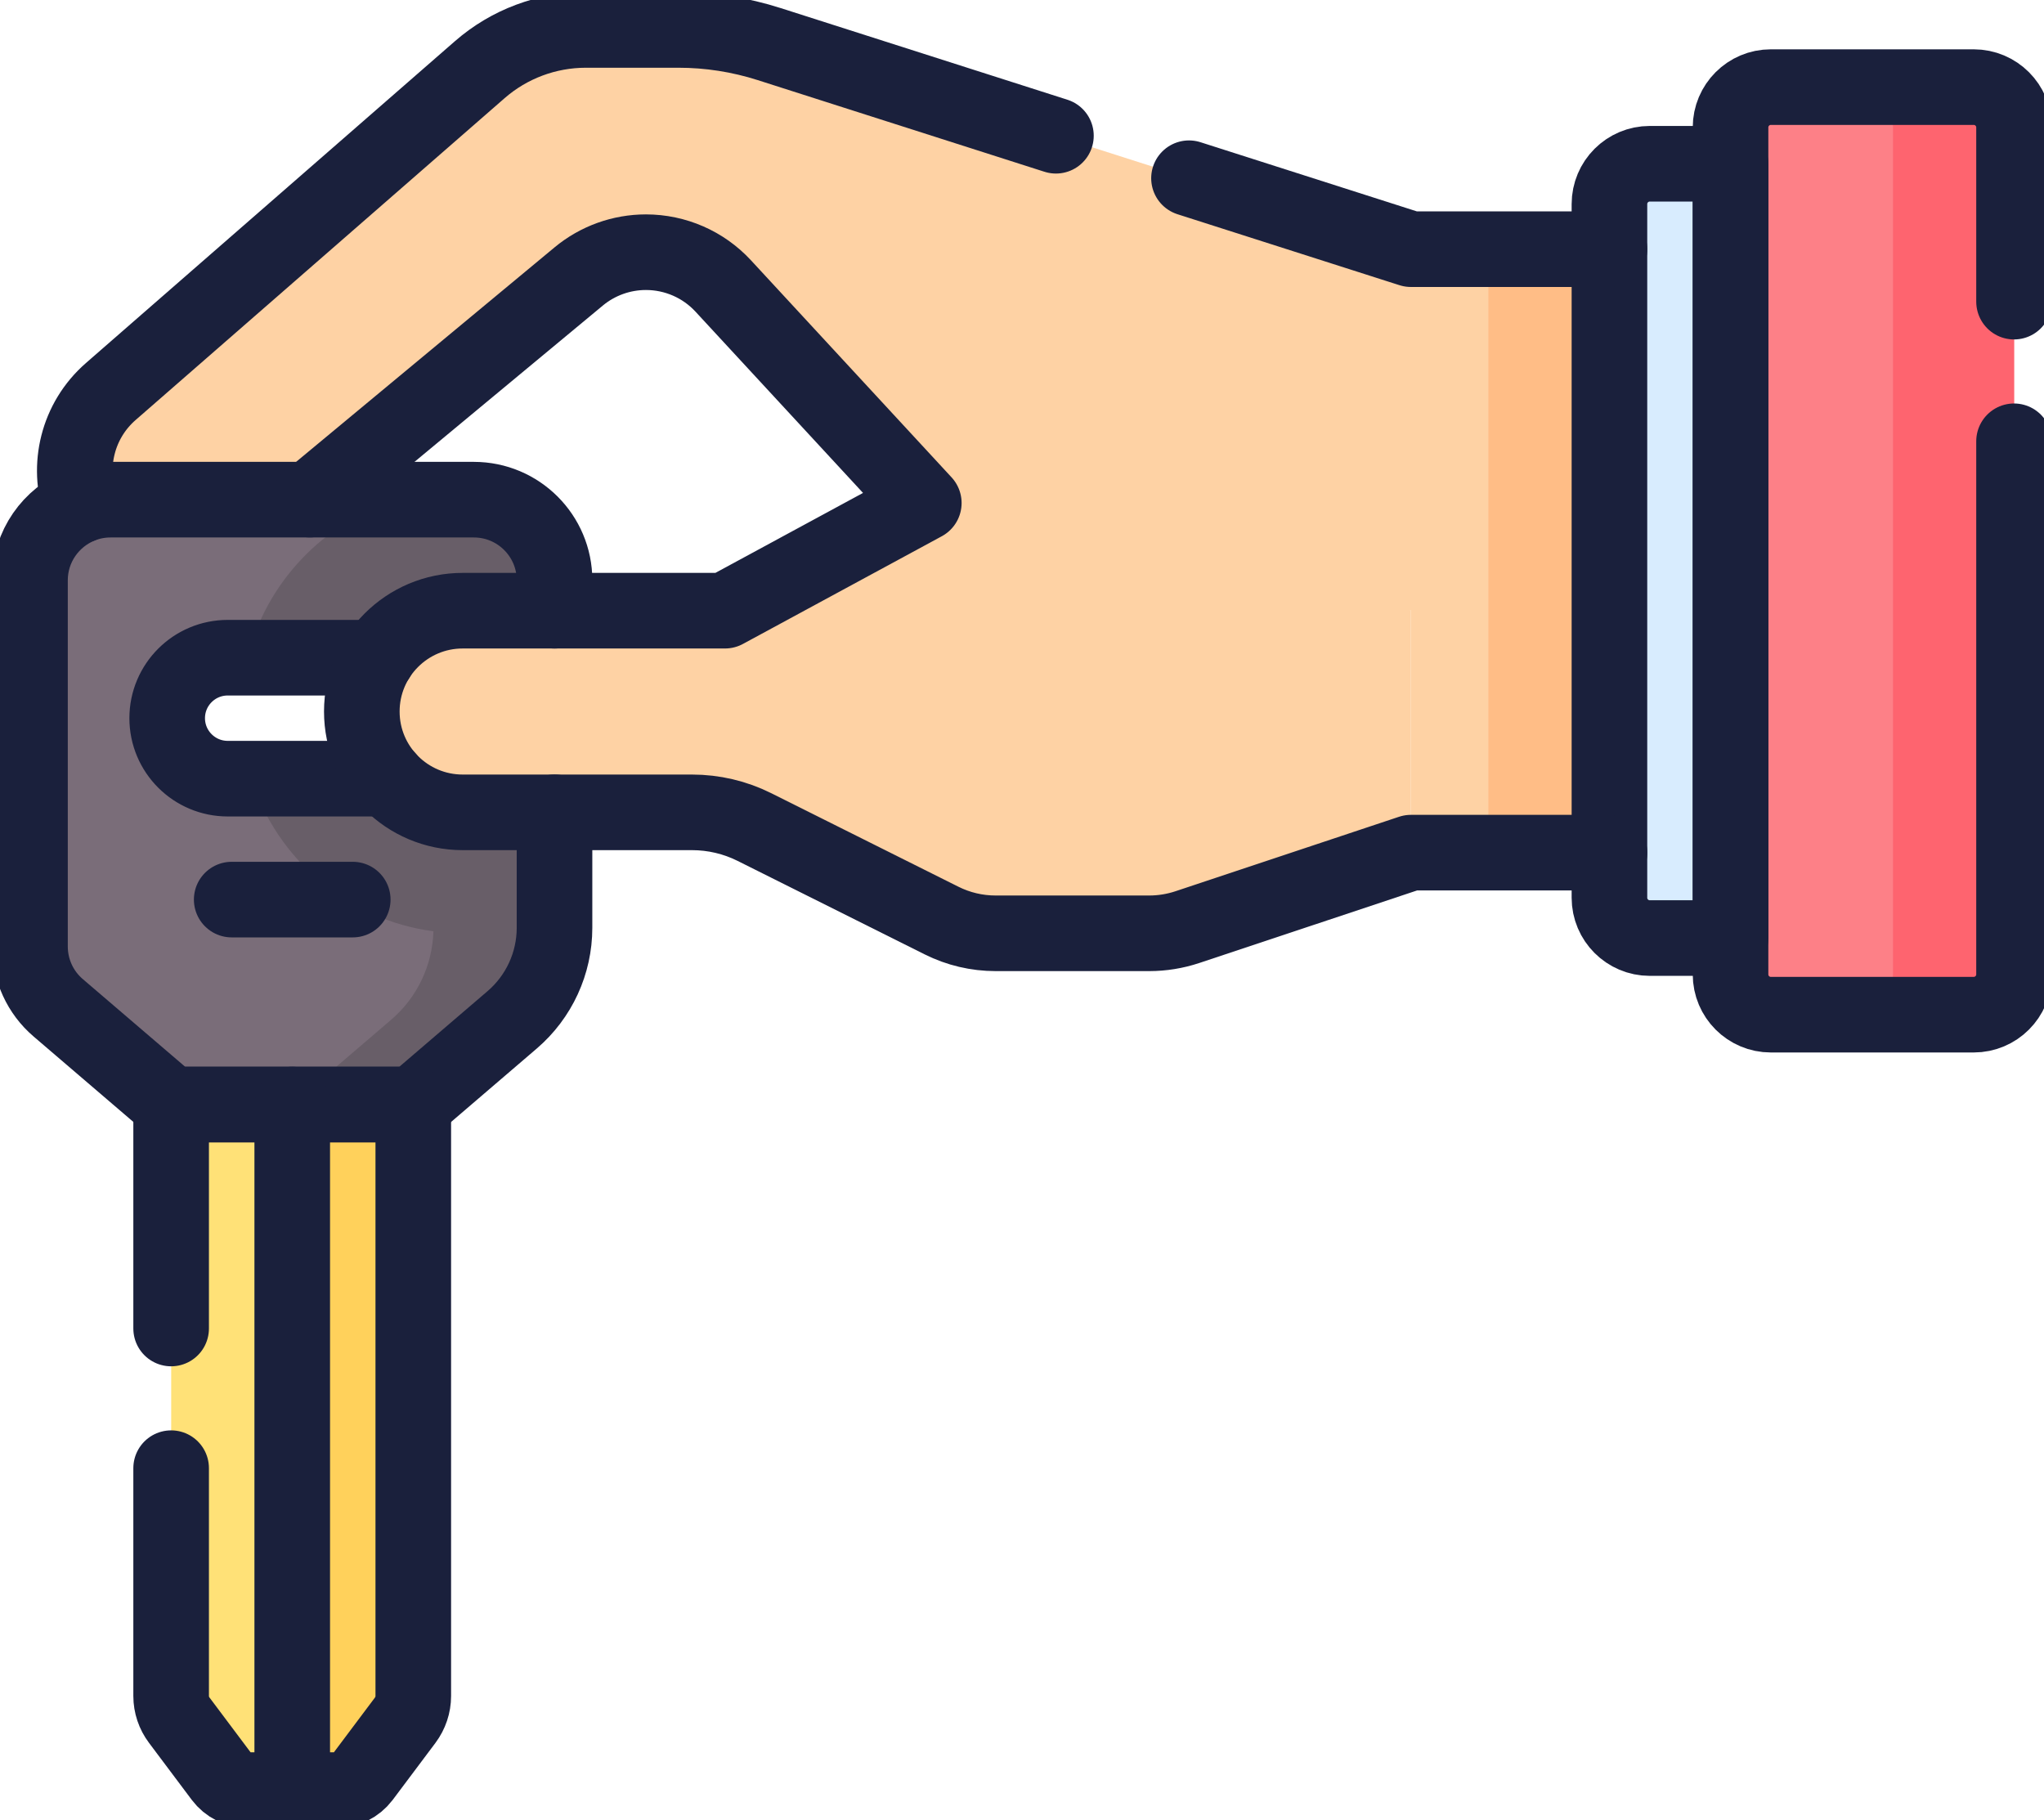
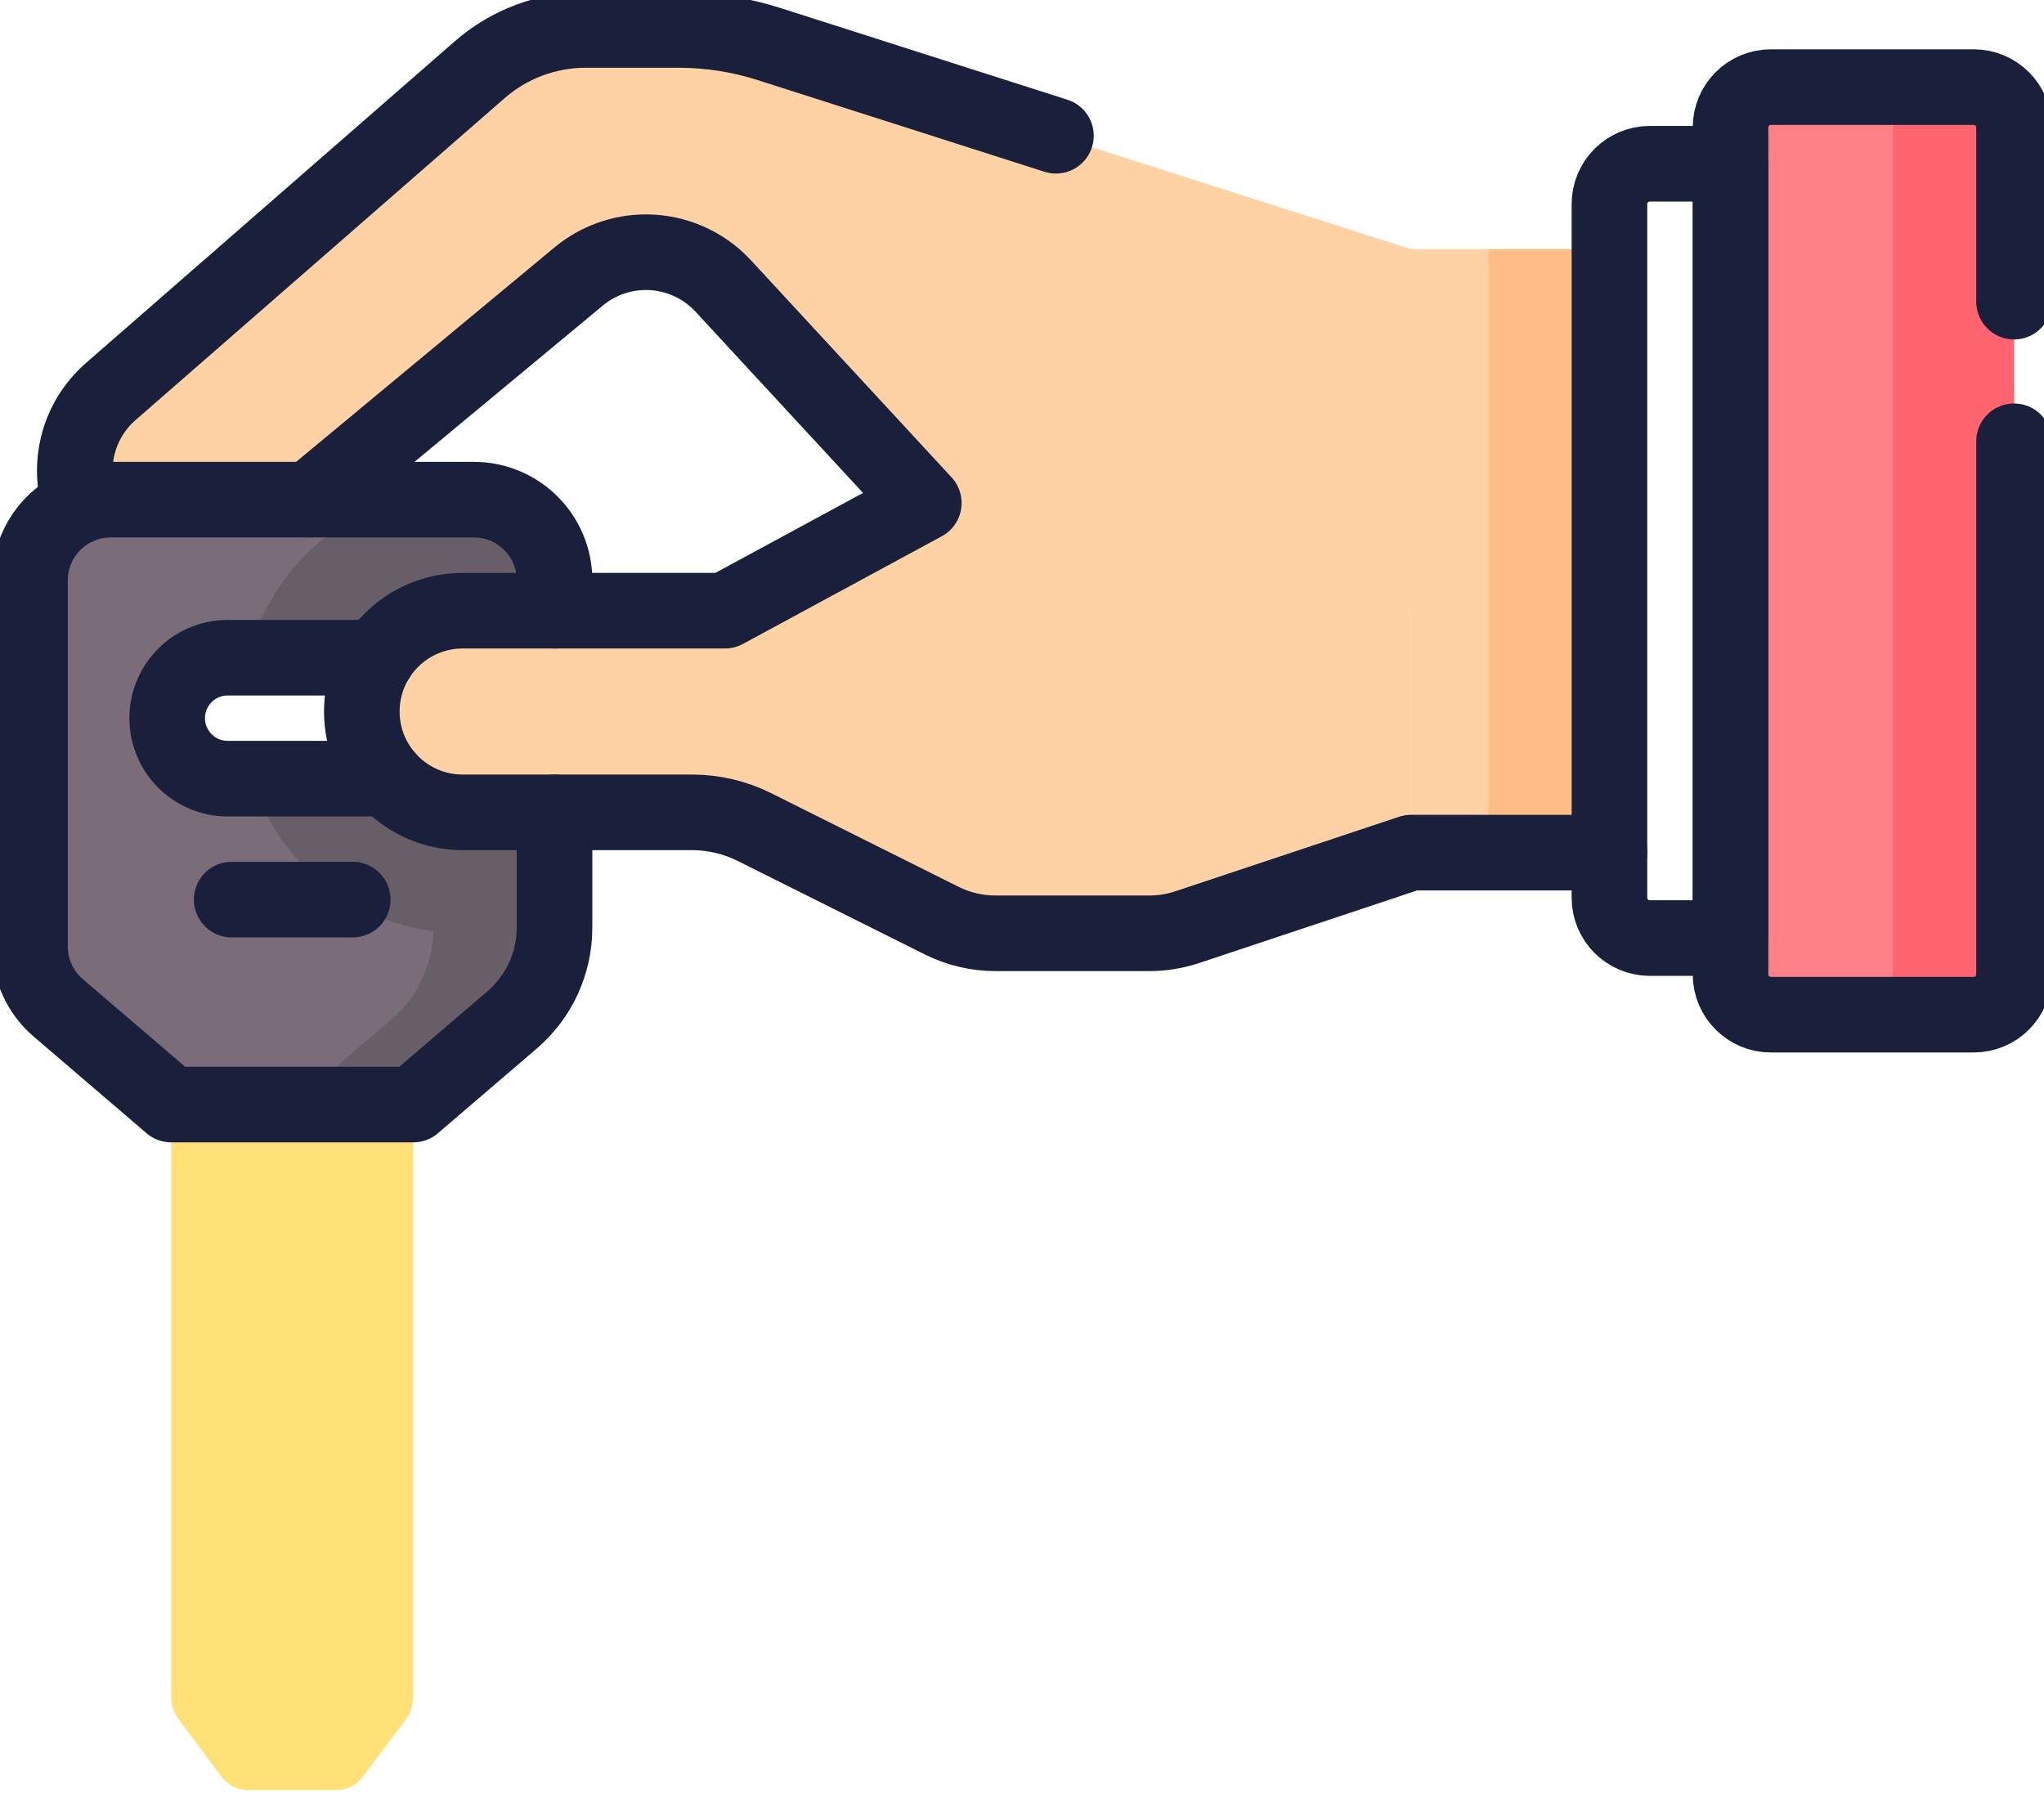
<svg xmlns="http://www.w3.org/2000/svg" width="73" height="65" viewBox="0 0 73 65" fill="none">
  <g id="Capa_1" clip-path="url(#clip0_129_605)">
    <path id="Vector" d="M50.39 8.899L27.476 1.575C26.427 1.238 25.331 1.069 24.228 1.069H20.926C19.533 1.069 18.186 1.573 17.137 2.489L3.958 13.982C2.32 15.411 2.234 17.929 3.771 19.465C5.143 20.835 7.334 20.937 8.827 19.698L20.668 9.872C21.343 9.312 22.192 9.006 23.069 9.006C24.117 9.006 25.118 9.443 25.829 10.213L32.991 17.961L50.39 21.806V30.448H57.48V8.899H50.39Z" fill="#FED2A4" />
    <path id="Vector_2" d="M57.48 8.899H53.157V30.45H57.48V8.899Z" fill="#FFBD86" />
-     <path id="Vector_3" d="M57.48 7.289V32.061C57.48 32.856 58.125 33.502 58.922 33.502H61.805V5.848H58.922C58.126 5.848 57.48 6.492 57.48 7.289Z" fill="#D8ECFE" />
    <path id="Vector_4" d="M61.805 4.551V34.797C61.805 35.592 62.449 36.238 63.246 36.238H70.49C71.286 36.238 71.932 35.594 71.932 34.797V4.551C71.932 3.756 71.287 3.111 70.49 3.111H63.246C62.451 3.111 61.805 3.756 61.805 4.551Z" fill="#FD8087" />
    <path id="Vector_5" d="M70.489 3.111H66.166C66.962 3.111 67.608 3.756 67.608 4.551V34.797C67.608 35.592 66.963 36.238 66.166 36.238H70.489C71.284 36.238 71.93 35.594 71.93 34.797V4.551C71.93 3.756 71.286 3.111 70.489 3.111Z" fill="#FE646F" />
    <path id="Vector_6" d="M16.923 17.842H3.953C2.362 17.842 1.07 19.131 1.07 20.723V33.801C1.07 34.642 1.438 35.441 2.076 35.988L6.114 39.447H14.761L18.296 36.419C19.254 35.598 19.806 34.4 19.806 33.138V20.723C19.806 19.131 18.516 17.842 16.923 17.842ZM14.185 27.808H8.133C6.94 27.808 5.972 26.84 5.972 25.648C5.972 24.455 6.94 23.487 8.133 23.487H14.185C15.379 23.487 16.347 24.455 16.347 25.648C16.347 26.84 15.379 27.808 14.185 27.808Z" fill="#7A6D79" />
    <path id="Vector_7" d="M16.923 17.842H14.178C11.552 18.657 9.507 20.803 8.836 23.486H14.185C14.673 23.486 15.121 23.648 15.483 23.921C16.621 24.724 16.621 26.568 15.483 27.372C15.121 27.644 14.673 27.806 14.185 27.806H8.971C9.888 30.685 12.409 32.853 15.479 33.26C15.444 34.475 14.9 35.623 13.972 36.417L10.437 39.445H14.76L18.294 36.417C19.204 35.638 19.746 34.519 19.799 33.329C19.802 33.265 19.804 33.201 19.804 33.137V20.721C19.804 19.131 18.514 17.842 16.923 17.842Z" fill="#685E68" />
    <path id="Vector_8" d="M6.114 39.447V60.571C6.114 60.883 6.215 61.185 6.402 61.435L7.929 63.471C8.147 63.762 8.488 63.931 8.851 63.931H12.022C12.384 63.931 12.726 63.76 12.945 63.471L14.472 61.435C14.658 61.185 14.76 60.882 14.76 60.571V39.447H6.112H6.114Z" fill="#FFE177" />
-     <path id="Vector_9" d="M10.437 39.447V60.571C10.437 60.883 10.336 61.185 10.149 61.435L8.622 63.471C8.528 63.596 8.409 63.699 8.275 63.776C8.448 63.876 8.646 63.933 8.851 63.933H12.022C12.384 63.933 12.727 63.762 12.945 63.472L14.472 61.436C14.659 61.187 14.76 60.883 14.76 60.573V39.448H10.437V39.447Z" fill="#FFD15B" />
    <path id="Vector_10" d="M43.289 17.963L50.39 21.807V30.45L42.408 33.108C41.968 33.255 41.506 33.331 41.041 33.331H35.557C34.886 33.331 34.224 33.174 33.624 32.875L26.946 29.538C26.251 29.191 25.486 29.01 24.71 29.01H16.523C14.533 29.01 12.92 27.399 12.92 25.41C12.92 23.42 14.533 21.809 16.523 21.809H25.891L32.991 17.964H43.288L43.289 17.963Z" fill="#FED2A4" />
    <path id="Vector_11" d="M57.48 7.289V32.061C57.48 32.856 58.125 33.502 58.922 33.502H61.805V5.848H58.922C58.126 5.848 57.48 6.492 57.48 7.289Z" stroke="#1A203C" stroke-width="2.7" stroke-linecap="round" stroke-linejoin="round" />
    <path id="Vector_12" d="M71.93 15.76V34.798C71.93 35.594 71.285 36.238 70.489 36.238H63.245C62.449 36.238 61.805 35.594 61.805 34.798V4.551C61.805 3.756 62.449 3.111 63.245 3.111H70.489C71.285 3.111 71.93 3.756 71.93 4.551V10.773" stroke="#1A203C" stroke-width="2.7" stroke-linecap="round" stroke-linejoin="round" />
    <path id="Vector_13" d="M19.804 29.01V33.138C19.804 34.399 19.252 35.598 18.294 36.42L14.761 39.448H6.114L2.076 35.99C1.437 35.443 1.071 34.643 1.071 33.802V20.724C1.071 19.513 1.821 18.476 2.88 18.05C3.211 17.917 3.573 17.845 3.952 17.845H16.922C18.515 17.845 19.805 19.136 19.805 20.726V21.811M13.479 23.489H8.133C6.939 23.489 5.971 24.456 5.971 25.649C5.971 26.841 6.939 27.809 8.133 27.809H13.839" stroke="#1A203C" stroke-width="2.7" stroke-linecap="round" stroke-linejoin="round" />
-     <path id="Vector_14" d="M6.112 52.434V60.571C6.112 60.882 6.214 61.185 6.402 61.435L7.929 63.471C8.147 63.76 8.488 63.931 8.851 63.931H12.022C12.384 63.931 12.726 63.76 12.945 63.471L14.472 61.435C14.658 61.185 14.76 60.882 14.76 60.571V39.447H6.112V47.446" stroke="#1A203C" stroke-width="2.7" stroke-linecap="round" stroke-linejoin="round" />
    <path id="Vector_15" d="M57.482 30.451H50.392L42.41 33.11C41.969 33.257 41.506 33.332 41.043 33.332H35.559C34.888 33.332 34.226 33.177 33.626 32.876L26.948 29.539C26.253 29.191 25.488 29.012 24.712 29.012H16.525C14.535 29.012 12.922 27.4 12.922 25.411C12.922 23.422 14.535 21.81 16.525 21.81H25.892L32.993 17.964L25.831 10.215C25.12 9.444 24.117 9.007 23.069 9.007C22.193 9.007 21.343 9.313 20.668 9.873L11.065 17.843" stroke="#1A203C" stroke-width="2.7" stroke-linecap="round" stroke-linejoin="round" />
-     <path id="Vector_16" d="M42.464 6.365L50.391 8.899H57.481" stroke="#1A203C" stroke-width="2.7" stroke-linecap="round" stroke-linejoin="round" />
    <path id="Vector_17" d="M2.879 18.048C2.393 16.649 2.761 15.025 3.957 13.982L17.135 2.488C18.185 1.572 19.532 1.069 20.925 1.069H24.227C25.329 1.069 26.426 1.24 27.475 1.576L37.712 4.848" stroke="#1A203C" stroke-width="2.7" stroke-linecap="round" stroke-linejoin="round" />
-     <path id="Vector_18" d="M10.437 39.447V63.931" stroke="#1A203C" stroke-width="2.7" stroke-linecap="round" stroke-linejoin="round" />
    <path id="Vector_19" d="M8.275 32.128H12.598" stroke="#1A203C" stroke-width="2.7" stroke-linecap="round" stroke-linejoin="round" />
  </g>
  <defs>
    <clipPath id="clip0_129_605">
      <rect width="73" height="65" fill="white" />
    </clipPath>
  </defs>
</svg>